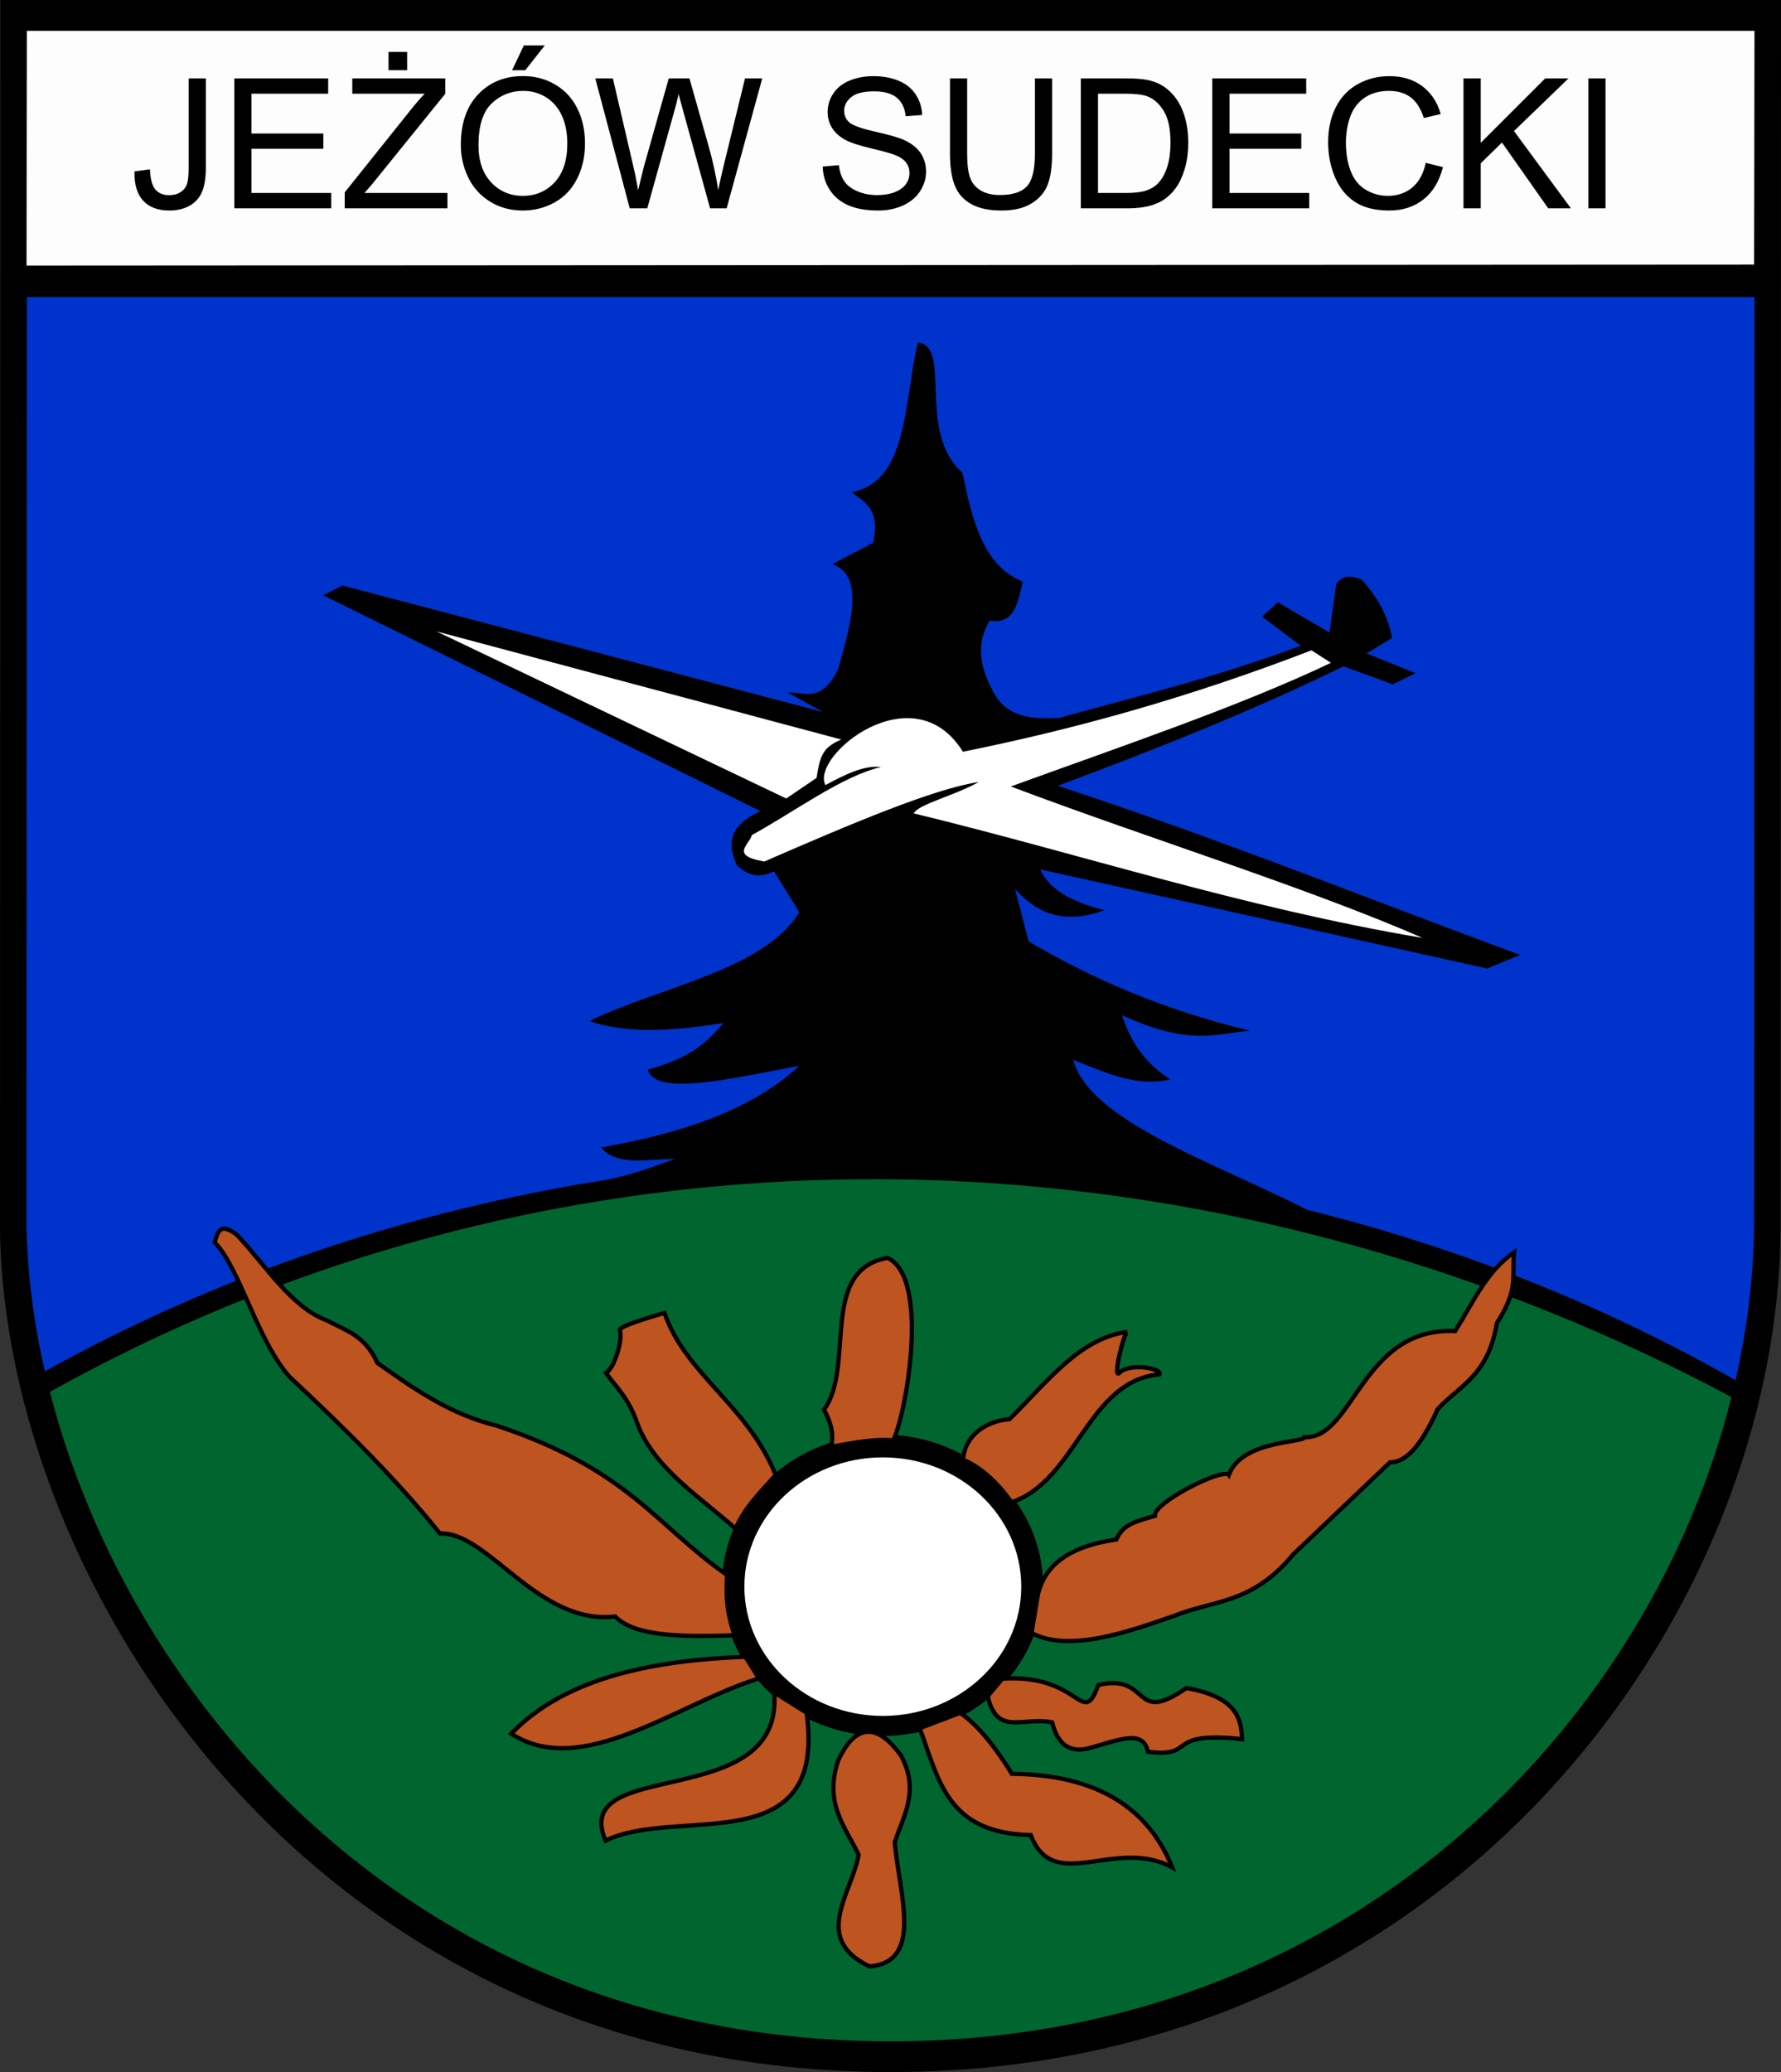
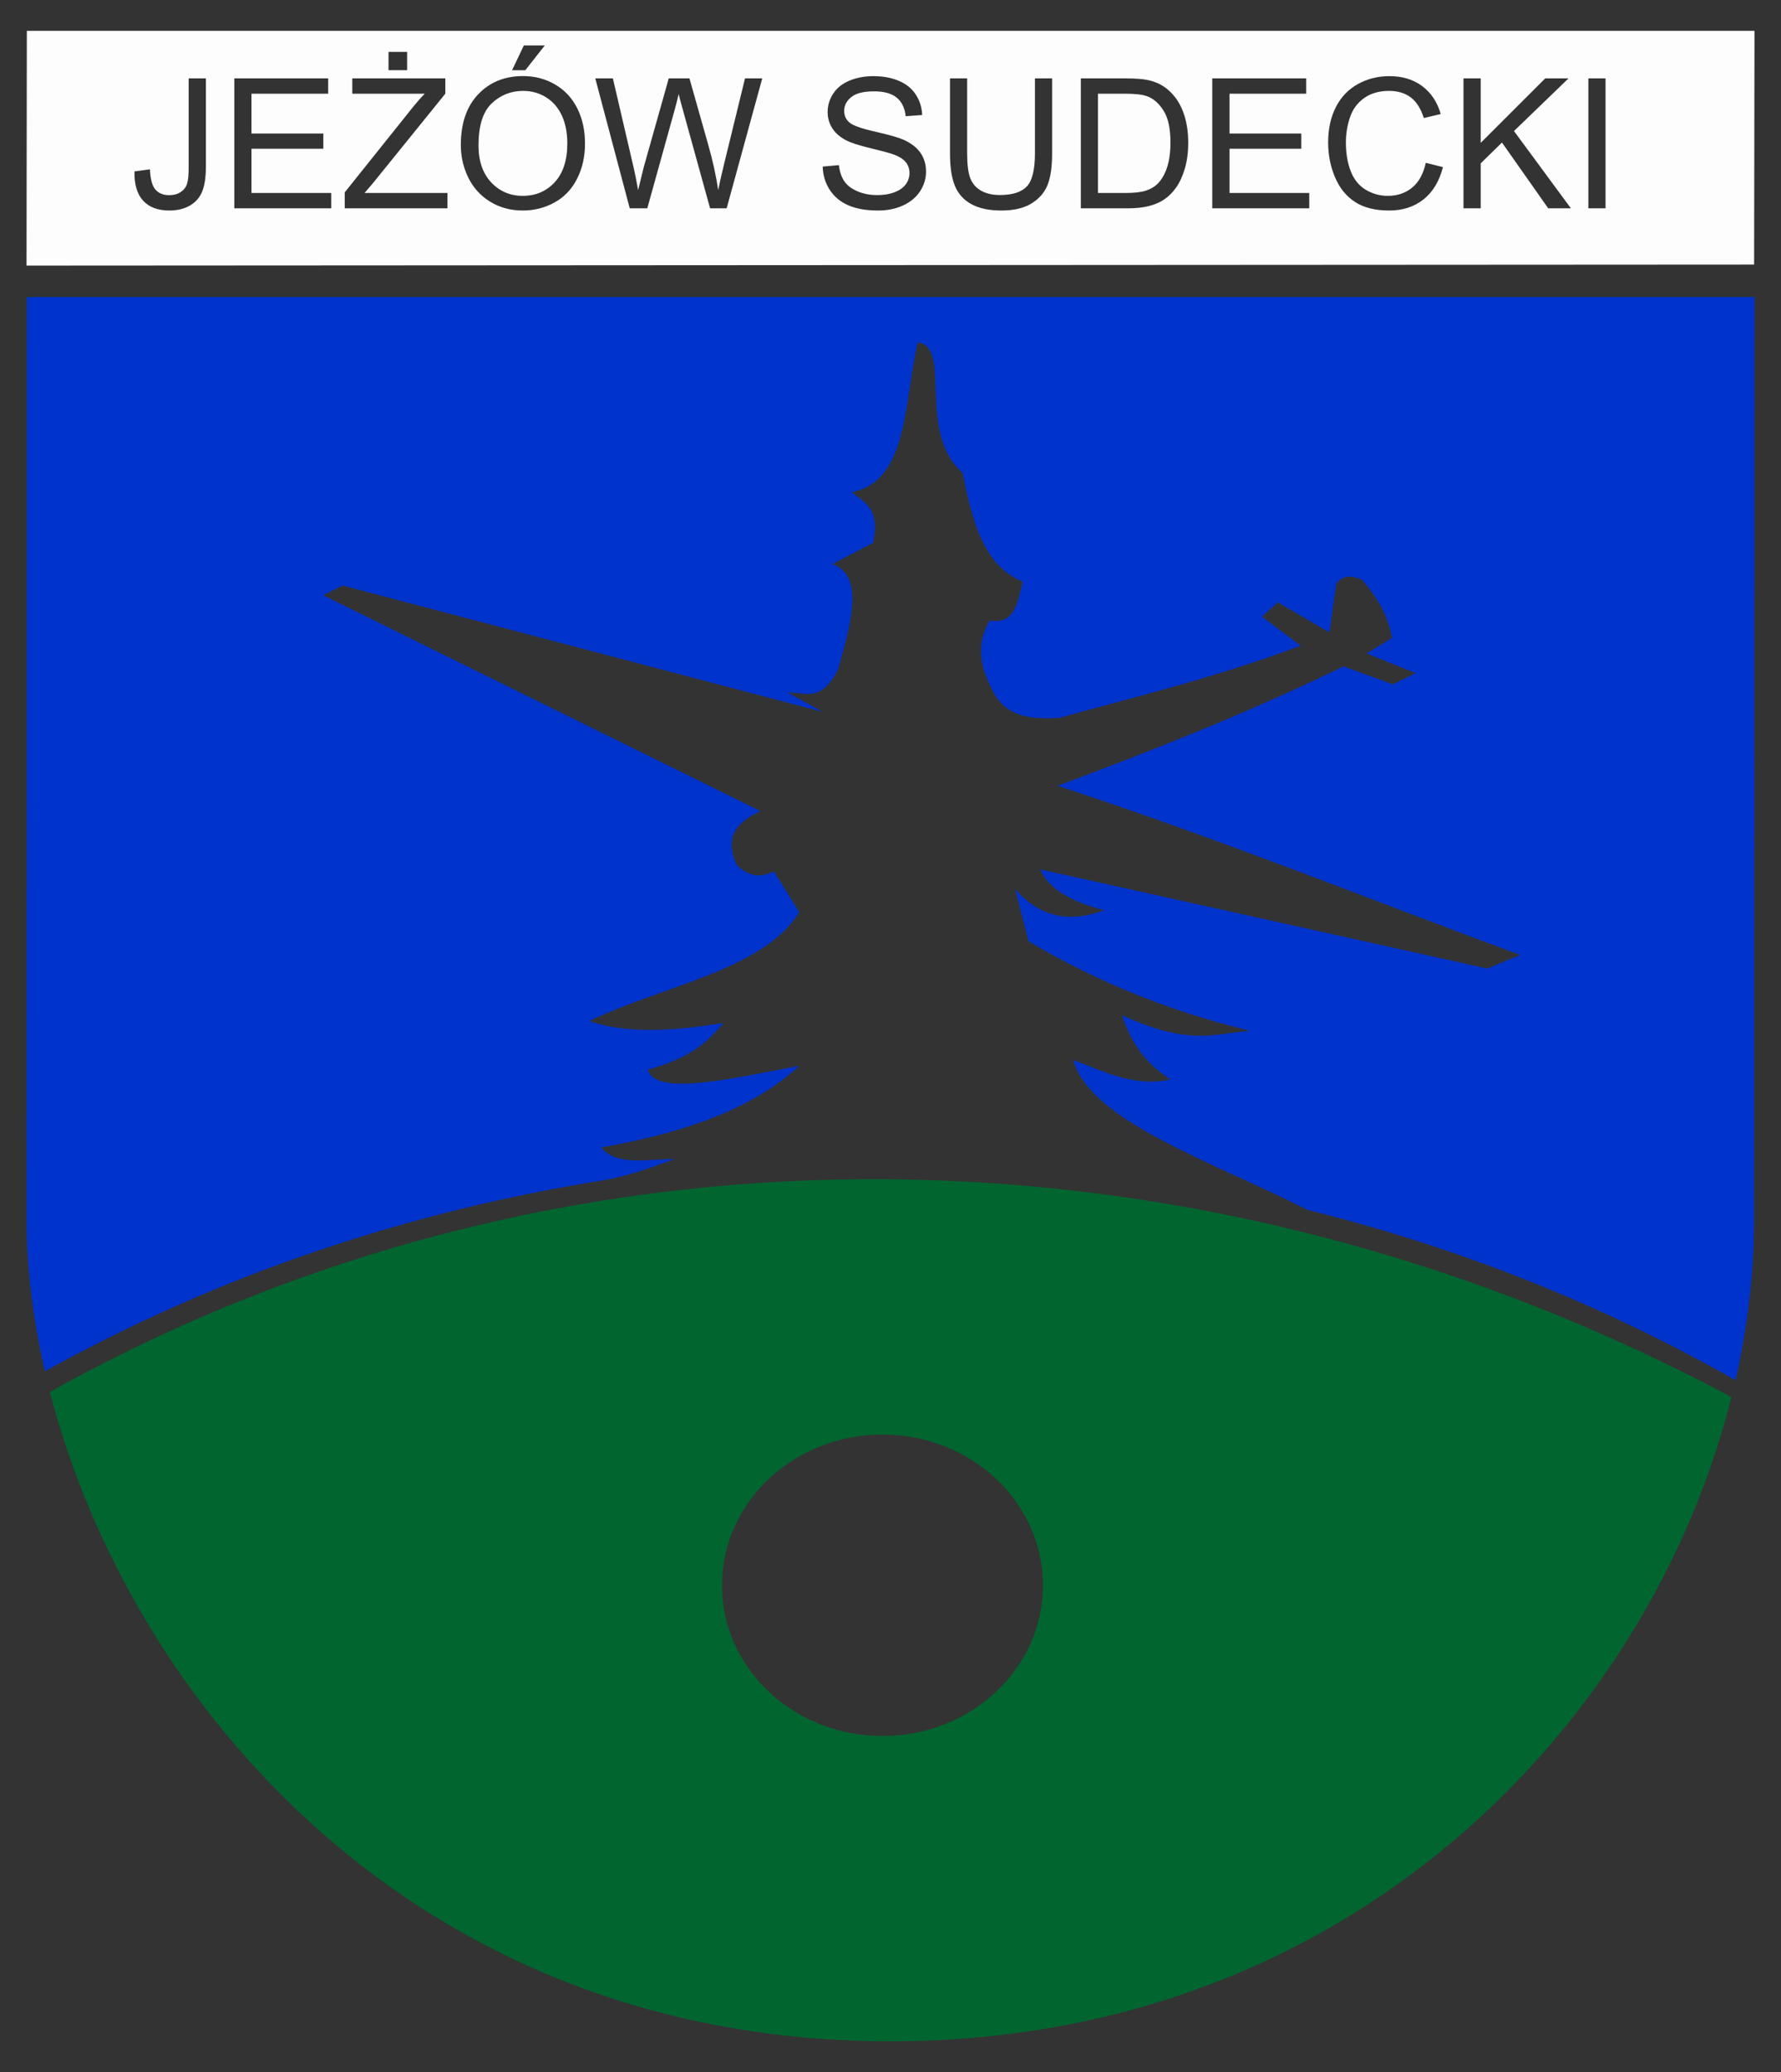
<svg xmlns="http://www.w3.org/2000/svg" xmlns:ns1="http://sodipodi.sourceforge.net/DTD/sodipodi-0.dtd" xmlns:ns2="http://www.inkscape.org/namespaces/inkscape" version="1.0" width="736.364" height="856.281" id="svg2" ns1:version="0.32" ns2:version="0.46" ns1:docname="POL_gmina_Jeżów_Sudecki_COA.svg" ns2:output_extension="org.inkscape.output.svg.inkscape">
  <rect width="100%" height="100%" fill="#333333" stroke="none" />
  <ns1:namedview ns2:window-height="850" ns2:window-width="1440" ns2:pageshadow="2" ns2:pageopacity="0.0" guidetolerance="10.0" gridtolerance="10.0" objecttolerance="10.0" borderopacity="1.0" bordercolor="#666666" pagecolor="#ffffff" id="base" showgrid="false" ns2:zoom="0.73780619" ns2:cx="368.28525" ns2:cy="426.22668" ns2:window-x="-8" ns2:window-y="-8" ns2:current-layer="svg2" />
  <defs id="defs5">
    <ns2:perspective ns1:type="inkscape:persp3d" ns2:vp_x="0 : 428.14062 : 1" ns2:vp_y="0 : 1000 : 0" ns2:vp_z="736.36389 : 428.14062 : 1" ns2:persp3d-origin="368.18195 : 285.42708 : 1" id="perspective15" />
  </defs>
  <g id="g2405" transform="translate(-1e-6,3e-6)">
-     <path style="fill:#000000;fill-opacity:1;fill-rule:nonzero;stroke:none;stroke-width:3.543;stroke-linecap:round;stroke-linejoin:round;stroke-miterlimit:4;stroke-dasharray:none;stroke-dashoffset:0;stroke-opacity:1" id="path3405" d="M 0.145,-3e-06 L 1e-06,507.719 L 0.005,508.132 C 1.778,653.694 128.318,856.29 368.239,856.281 C 598.87,856.273 735.22,668.286 736.183,507.719 L 736.364,-3e-06 L 0.145,-3e-06 z" />
    <path style="fill:#016530;fill-opacity:1;fill-rule:nonzero;stroke:none;stroke-width:3.438;stroke-linecap:round;stroke-linejoin:round;stroke-miterlimit:4;stroke-dasharray:none;stroke-dashoffset:0;stroke-opacity:1" id="path3252" d="M 356.998,487.311 C 241.278,487.973 125.894,516.514 20.623,575.217 C 53.829,703.734 171.927,843.568 368.248,843.561 C 558.08,843.554 682.056,712.272 715.873,577.342 C 603.744,517.503 480.183,486.605 356.998,487.311 z M 364.873,592.811 C 401.508,592.811 431.217,620.729 431.217,655.123 C 431.217,689.517 401.508,717.404 364.873,717.404 C 328.238,717.404 298.498,689.517 298.498,655.123 C 298.498,620.729 328.238,592.811 364.873,592.811 z" />
    <path style="fill:#0033cc;fill-opacity:1;fill-rule:nonzero;stroke:none;stroke-width:3.438;stroke-linecap:round;stroke-linejoin:round;stroke-miterlimit:4;stroke-dasharray:none;stroke-dashoffset:0;stroke-opacity:1" id="path3256" d="M 11.092,122.748 L 10.967,505.342 L 10.967,505.748 C 11.204,525.229 13.745,545.76 18.56,566.686 C 90.432,526.782 169.635,500.208 251.435,487.436 C 251.481,487.426 251.515,487.414 251.56,487.404 C 264.651,484.602 270.464,481.801 279.029,478.998 C 268.166,478.764 255.43,482.282 248.498,474.186 C 281.297,468.418 310.467,459.002 330.467,440.436 C 302.511,445.682 271.06,453.254 267.81,442.029 C 286.568,436.987 292.931,429.885 299.123,422.748 C 270.882,427.361 254.861,425.856 243.685,421.936 C 273.524,407.508 315.822,400.89 330.467,376.967 L 320.029,360.092 C 315.525,362.213 310.766,363.135 304.748,357.686 C 298.978,345.695 304.971,339.575 314.404,335.186 L 133.623,245.998 L 141.654,241.967 L 340.123,294.186 L 325.654,286.154 C 332.617,285.986 339.566,290.715 346.529,276.529 C 352.011,257.178 357.465,237.833 344.123,233.123 L 360.998,224.311 C 364.047,209.853 357.28,207.643 352.154,203.404 C 375.727,198.856 373.674,165.833 379.467,141.529 C 393.857,142.937 378.802,178.668 397.967,195.373 C 401.921,214.719 406.328,233.617 422.873,240.373 C 420.817,248.851 419.553,258.309 409.217,256.436 C 404.716,263.902 403.812,272.819 409.998,284.561 C 415.402,296.516 426.379,297.347 438.123,296.623 C 470.582,287.593 501.508,280.357 537.81,266.842 L 521.779,254.842 L 528.31,248.904 L 549.685,261.373 L 552.467,241.342 C 555.137,237.396 558.928,237.94 562.967,239.467 C 569.331,246.601 573.99,254.452 575.529,263.654 L 564.998,270.029 L 585.31,278.186 L 575.842,282.811 L 555.498,275.373 C 515.692,294.77 476.464,310.099 437.342,324.717 C 508.128,348.017 565.143,371.322 628.56,394.623 L 614.904,400.248 L 430.092,359.279 C 433.429,367.104 442.574,372.614 456.623,376.154 C 442.054,381.472 429.94,379.114 419.654,367.311 L 425.279,388.998 C 451,404.204 480.462,417.175 516.873,425.967 C 502.403,427.031 492.392,432.546 463.842,419.529 C 467.247,429.19 472.052,438.519 483.935,446.061 C 469.037,449.41 456.606,442.838 443.748,438.029 C 450.623,463.424 502.268,480.402 540.404,499.936 C 601.809,515.14 661.557,538.517 717.56,570.373 C 722.523,548.554 725.12,526.7 725.248,505.342 L 725.404,122.748 L 11.092,122.748 z" />
-     <path d="M 422.249,655.672 C 422.249,685.159 396.605,709.09 365.008,709.09 C 333.41,709.09 307.766,685.159 307.766,655.672 C 307.766,626.185 333.41,602.253 365.008,602.253 C 396.605,602.253 422.249,626.185 422.249,655.672 z M 347.834,305.605 C 340.241,308.871 339.079,312.09 337.604,321.474 L 325.077,329.978 L 180.499,260.938 L 347.834,305.605 z M 404.703,323.145 C 386.072,325.981 352.763,340.02 316.011,356.015 C 301.437,353.547 310.032,348.972 310.843,345.106 C 328.784,335.268 348.168,320.742 364.242,316.971 C 357.253,316.124 349.297,320.116 341.275,324.435 C 334.982,312.365 377.625,277.601 398.119,310.654 C 443.375,301.555 490.87,288.538 542.24,268.739 L 550.279,273.907 C 512.553,291.894 463.218,308.53 417.951,325.009 C 473.099,345.871 540.389,366.733 588.175,387.595 C 513.623,375.038 446.758,352.868 377.787,336.125 C 379.826,332.287 394.386,328.931 404.703,323.145 z" id="path3262" style="fill:#ffffff;fill-opacity:1;fill-rule:evenodd;stroke:none;stroke-width:1px;stroke-linecap:butt;stroke-linejoin:miter;stroke-opacity:1" />
-     <path d="M 300.617,650.872 C 271.194,630.454 259.957,607.202 205.188,589.088 C 185.979,584.411 171.003,573.809 156.023,563.212 C 150.981,551.817 142.822,549.768 135.322,545.746 C 120.072,540.06 109.946,522.841 97.802,510.166 C 90.716,504.853 89.958,509.484 88.745,513.4 C 98.998,523.62 106.441,554.236 119.797,569.034 C 141.798,589.622 163.321,610.569 181.899,633.724 C 201.634,632.759 222.482,671.771 254.353,668.01 C 262.672,676.696 284.371,676.428 303.728,675.773 C 300.243,665.671 300.215,659.029 300.617,650.872 z M 320.72,609.549 C 312.098,619.054 307.708,623.654 304.115,631.719 C 289.99,619.032 270.661,606.967 263.684,588.72 C 259.815,577.271 254.684,573.394 250.036,566.623 C 252.213,569.422 258.053,554.276 256.21,549.725 C 255.468,547.892 274.733,542.575 274.733,542.575 C 283.56,568.091 309.012,580.574 320.72,609.549 z M 343.687,597.892 C 353.489,596.044 362.085,594.532 369.296,595.219 C 374.534,584.872 384.744,528.197 367.021,519.828 C 338.402,524.643 353.691,564.676 340.7,582.546 C 342.557,586.213 345.054,591 343.687,597.892 z M 398.144,603.186 C 399.04,592.884 407.845,587.233 417.39,586.445 C 432.528,571.646 446.116,552.972 466.134,550.375 C 464.629,550.676 459.831,570.431 462.885,567.272 C 466.981,563.035 480.646,565.546 479.458,567.922 C 449.419,570.7 445.307,611.726 418.229,620.797 C 412.723,613.103 405.878,606.432 398.144,603.186 z M 429.183,658.681 C 432.089,647.081 441.401,639.125 461.585,636.164 C 464.439,629.234 471.363,628.409 477.508,626.415 C 476.471,621.232 505.424,606.44 508.054,609.517 C 513.238,595.097 539.417,596.257 539.251,593.919 C 559.789,594.822 562.867,548.312 601.643,550.05 C 608.968,538.418 614.673,525.168 626.015,517.553 C 625.044,527.68 628.052,532.566 618.866,546.8 C 615.341,568.461 603.58,572.475 594.494,582.221 C 588.897,594.301 582.843,604.249 574.671,604.318 L 534.701,642.338 C 517.669,662.953 501.882,661.149 485.632,667.685 C 465.322,674.78 441.748,682.862 426.479,674.835 L 429.183,658.681 z M 414.413,693.714 L 408.375,700.905 C 412.141,717.881 423.395,709.139 435.043,711.807 C 438.061,724.07 445.573,723.758 450.861,722.279 C 462.813,718.936 472.717,714.57 474.583,723.904 C 495.346,726.577 480.628,715.217 513.579,718.704 C 513.059,711.888 512.937,701.437 490.507,697.582 C 467.735,713.333 476.119,691.29 454.111,696.282 C 447.325,714.646 447.09,691.525 414.413,693.714 z M 380.25,714.165 L 397.012,707.813 C 405.376,713.667 412.58,723.71 418.365,733.002 C 450.157,733.37 473.643,744.467 484.657,771.673 C 460.917,758.97 435.704,783.083 426.164,758.349 C 391.51,757.53 388.273,735.79 380.25,714.165 z M 211.365,716.429 C 234.336,692.665 271.461,686.066 308.182,684.646 L 313.801,693.578 C 279.875,704.077 240.625,735.482 211.365,716.429 z M 250.361,760.624 C 235.231,725.567 324.389,749.475 320.07,699.364 L 333.488,707.75 C 342.101,769.878 280.155,746.121 250.361,760.624 z M 346.549,727.478 C 352.699,714.249 361.491,710.125 372.546,725.528 C 380.353,739.922 373.604,750.156 369.946,761.274 C 371.708,782.571 382.062,810.742 359.547,812.618 C 335.53,801.207 352.118,782.631 354.998,766.473 C 349.578,754.963 340.575,745.499 346.549,727.478 z" id="path3279" style="fill:#be541f;fill-opacity:1;fill-rule:evenodd;stroke:#000000;stroke-width:1.772;stroke-linecap:butt;stroke-linejoin:miter;stroke-miterlimit:4;stroke-dasharray:none;stroke-opacity:1" />
    <path ns1:nodetypes="ccccccccccccssssssssssccssccsssscscsssssssccssssssscscssssccsccsssssssssccsssssssccccssssccsssscccccccccccccccccccccccccccccccccccccccccccccccccccssssccccsssssccccccsssssscccccccccccccccccccccccccccccccccccssssssssccccssssscccccccc" d="M 11.092,12.748 L 10.967,109.342 L 10.967,109.748 L 725.248,109.342 L 725.404,12.748 L 11.092,12.748 z M 216.592,18.779 L 225.248,18.779 L 217.185,29.029 L 211.717,29.029 L 216.592,18.779 z M 216.248,31.436 C 221.205,31.436 225.674,32.63 229.654,34.998 C 233.634,37.367 236.66,40.668 238.748,44.904 C 240.836,49.141 241.873,53.939 241.873,59.311 C 241.873,64.756 240.758,69.638 238.56,73.936 C 236.363,78.233 233.277,81.476 229.248,83.686 C 225.219,85.895 220.849,86.998 216.185,86.998 C 211.131,86.998 206.634,85.784 202.654,83.342 C 198.674,80.9 195.643,77.566 193.592,73.342 C 191.54,69.118 190.529,64.648 190.529,59.936 C 190.529,51.023 192.899,44.04 197.685,38.998 C 202.471,33.956 208.678,31.436 216.248,31.436 z M 361.092,31.467 C 365.072,31.467 368.583,32.122 371.623,33.404 C 374.663,34.686 376.987,36.57 378.623,39.061 C 380.259,41.551 381.157,44.379 381.279,47.529 L 374.467,48.029 C 374.1,44.635 372.86,42.076 370.748,40.342 C 368.636,38.608 365.499,37.748 361.373,37.748 C 357.075,37.748 353.963,38.517 351.998,40.092 C 350.032,41.667 349.029,43.589 349.029,45.811 C 349.029,47.74 349.731,49.315 351.123,50.561 C 352.49,51.806 356.067,53.098 361.842,54.404 C 367.616,55.711 371.568,56.834 373.717,57.811 C 376.842,59.251 379.165,61.069 380.654,63.279 C 382.144,65.489 382.873,68.054 382.873,70.936 C 382.873,73.792 382.071,76.471 380.435,78.998 C 378.799,81.525 376.437,83.5 373.373,84.904 C 370.308,86.308 366.863,86.998 363.029,86.998 C 358.17,86.998 354.095,86.289 350.81,84.873 C 347.526,83.457 344.96,81.343 343.092,78.498 C 341.224,75.653 340.252,72.431 340.154,68.842 L 346.842,68.248 C 347.159,70.934 347.9,73.152 349.06,74.873 C 350.22,76.595 352.025,77.967 354.467,79.029 C 356.908,80.091 359.664,80.623 362.717,80.623 C 365.427,80.623 367.797,80.241 369.873,79.436 C 371.948,78.63 373.516,77.527 374.529,76.123 C 375.542,74.719 376.029,73.158 376.029,71.498 C 376.029,69.813 375.537,68.349 374.56,67.092 C 373.584,65.834 371.994,64.79 369.748,63.936 C 368.307,63.374 365.118,62.495 360.185,61.311 C 355.253,60.126 351.788,59.017 349.81,57.967 C 347.246,56.624 345.349,54.957 344.092,52.967 C 342.834,50.977 342.185,48.746 342.185,46.279 C 342.185,43.569 342.959,41.042 344.498,38.686 C 346.036,36.329 348.293,34.531 351.248,33.311 C 354.202,32.09 357.478,31.467 361.092,31.467 z M 574.467,31.467 C 579.838,31.467 584.366,32.857 588.029,35.592 C 591.692,38.327 594.245,42.166 595.685,47.123 L 588.685,48.779 C 587.44,44.872 585.648,42.031 583.279,40.248 C 580.91,38.466 577.931,37.561 574.342,37.561 C 570.215,37.561 566.769,38.551 563.998,40.529 C 561.226,42.507 559.277,45.165 558.154,48.498 C 557.031,51.831 556.467,55.27 556.467,58.811 C 556.467,63.377 557.136,67.342 558.467,70.748 C 559.797,74.154 561.846,76.719 564.654,78.404 C 567.462,80.089 570.507,80.936 573.779,80.936 C 577.759,80.936 581.145,79.793 583.904,77.498 C 586.663,75.203 588.521,71.797 589.498,67.279 L 596.592,69.061 C 595.102,74.896 592.431,79.34 588.56,82.404 C 584.69,85.469 579.965,86.998 574.373,86.998 C 568.586,86.998 563.874,85.823 560.248,83.467 C 556.622,81.11 553.859,77.717 551.967,73.248 C 550.074,68.78 549.123,63.97 549.123,58.842 C 549.123,53.25 550.205,48.38 552.342,44.217 C 554.478,40.054 557.523,36.878 561.467,34.717 C 565.41,32.556 569.729,31.467 574.467,31.467 z M 77.998,32.404 L 85.123,32.404 L 85.123,68.998 C 85.123,73.491 84.553,76.969 83.467,79.436 C 82.38,81.902 80.667,83.766 78.31,85.061 C 75.954,86.355 73.203,86.998 70.029,86.998 C 65.316,86.998 61.688,85.646 59.185,82.936 C 56.682,80.225 55.494,76.189 55.592,70.842 L 61.998,69.967 C 62.169,74.069 62.943,76.89 64.31,78.404 C 65.678,79.918 67.549,80.654 69.967,80.654 C 71.749,80.654 73.297,80.254 74.592,79.436 C 75.886,78.618 76.791,77.527 77.279,76.123 C 77.767,74.719 77.998,72.45 77.998,69.373 L 77.998,32.404 z M 96.873,32.404 L 135.685,32.404 L 135.685,38.717 L 103.967,38.717 L 103.967,55.186 L 133.685,55.186 L 133.685,61.467 L 103.967,61.467 L 103.967,79.748 L 136.935,79.748 L 136.935,86.092 L 96.873,86.092 L 96.873,32.404 z M 145.654,32.404 L 184.123,32.404 L 184.123,38.717 L 153.967,75.967 L 150.717,79.748 L 184.998,79.748 L 184.998,86.092 L 142.529,86.092 L 142.529,79.498 L 170.06,45.092 C 172.014,42.65 173.865,40.524 175.623,38.717 L 145.654,38.717 L 145.654,32.404 z M 246.123,32.404 L 253.404,32.404 L 261.592,67.592 C 262.471,71.279 263.207,74.954 263.842,78.592 C 265.209,72.854 266.035,69.533 266.279,68.654 L 276.498,32.404 L 285.06,32.404 L 292.748,59.561 C 294.677,66.3 296.081,72.658 296.935,78.592 C 297.619,75.198 298.493,71.3 299.592,66.904 L 308.029,32.404 L 315.154,32.404 L 300.435,86.092 L 293.592,86.092 L 282.279,45.186 C 281.327,41.767 280.762,39.654 280.592,38.873 C 280.03,41.339 279.486,43.452 278.998,45.186 L 267.623,86.092 L 260.373,86.092 L 246.123,32.404 z M 392.779,32.404 L 399.873,32.404 L 399.873,63.373 C 399.873,68.037 400.318,71.476 401.185,73.686 C 402.052,75.895 403.542,77.614 405.654,78.811 C 407.766,80.007 410.352,80.592 413.404,80.592 C 418.629,80.592 422.338,79.398 424.56,77.029 C 426.782,74.661 427.904,70.112 427.904,63.373 L 427.904,32.404 L 434.998,32.404 L 434.998,63.404 C 434.998,68.801 434.406,73.105 433.185,76.279 C 431.964,79.454 429.747,82.039 426.56,84.029 C 423.374,86.019 419.206,86.998 414.029,86.998 C 408.999,86.998 404.884,86.138 401.685,84.404 C 398.487,82.671 396.209,80.157 394.842,76.873 C 393.474,73.589 392.779,69.094 392.779,63.404 L 392.779,32.404 z M 446.873,32.404 L 465.373,32.404 C 469.548,32.404 472.738,32.642 474.935,33.154 C 478.012,33.862 480.637,35.142 482.81,36.998 C 485.643,39.391 487.75,42.462 489.154,46.186 C 490.558,49.909 491.279,54.15 491.279,58.936 C 491.279,63.013 490.794,66.629 489.842,69.779 C 488.889,72.929 487.675,75.56 486.185,77.623 C 484.696,79.686 483.049,81.283 481.279,82.467 C 479.509,83.651 477.376,84.575 474.873,85.186 C 472.37,85.796 469.495,86.092 466.248,86.092 L 446.873,86.092 L 446.873,32.404 z M 501.217,32.404 L 540.06,32.404 L 540.06,38.717 L 508.342,38.717 L 508.342,55.186 L 538.029,55.186 L 538.029,61.467 L 508.342,61.467 L 508.342,79.748 L 541.31,79.748 L 541.31,86.092 L 501.217,86.092 L 501.217,32.404 z M 605.092,32.404 L 612.217,32.404 L 612.217,59.029 L 638.873,32.404 L 648.498,32.404 L 625.967,54.154 L 649.498,86.092 L 640.123,86.092 L 620.998,58.904 L 612.217,67.498 L 612.217,86.092 L 605.092,86.092 L 605.092,32.404 z M 656.717,32.404 L 663.81,32.404 L 663.81,86.092 L 656.717,86.092 L 656.717,32.404 z M 216.279,37.561 C 211.249,37.561 206.905,39.293 203.279,42.748 C 199.653,46.203 197.842,51.978 197.842,60.061 C 197.842,66.531 199.581,71.618 203.06,75.342 C 206.54,79.066 210.904,80.936 216.154,80.936 C 221.502,80.936 225.918,79.04 229.373,75.279 C 232.828,71.519 234.56,66.19 234.56,59.279 C 234.56,54.908 233.819,51.102 232.342,47.842 C 230.864,44.582 228.686,42.043 225.842,40.248 C 222.997,38.453 219.82,37.561 216.279,37.561 z M 453.967,38.717 L 453.967,79.748 L 465.435,79.748 C 468.976,79.748 471.765,79.439 473.779,78.779 C 475.794,78.12 477.395,77.163 478.592,75.967 C 480.276,74.282 481.589,72.03 482.529,69.186 C 483.469,66.341 483.935,62.895 483.935,58.842 C 483.935,53.226 483.029,48.92 481.185,45.904 C 479.342,42.889 477.104,40.867 474.467,39.842 C 472.562,39.109 469.472,38.717 465.248,38.717 L 453.967,38.717 z M 160.637,29.01 L 160.637,21.436 L 168.333,21.436 L 168.333,29.01 L 160.637,29.01 z" style="fill:#fefdfd;fill-opacity:1;fill-rule:nonzero;stroke:none;stroke-width:3.438;stroke-linecap:round;stroke-linejoin:round;stroke-miterlimit:4;stroke-dasharray:none;stroke-dashoffset:0;stroke-opacity:1" id="path3254" />
  </g>
</svg>